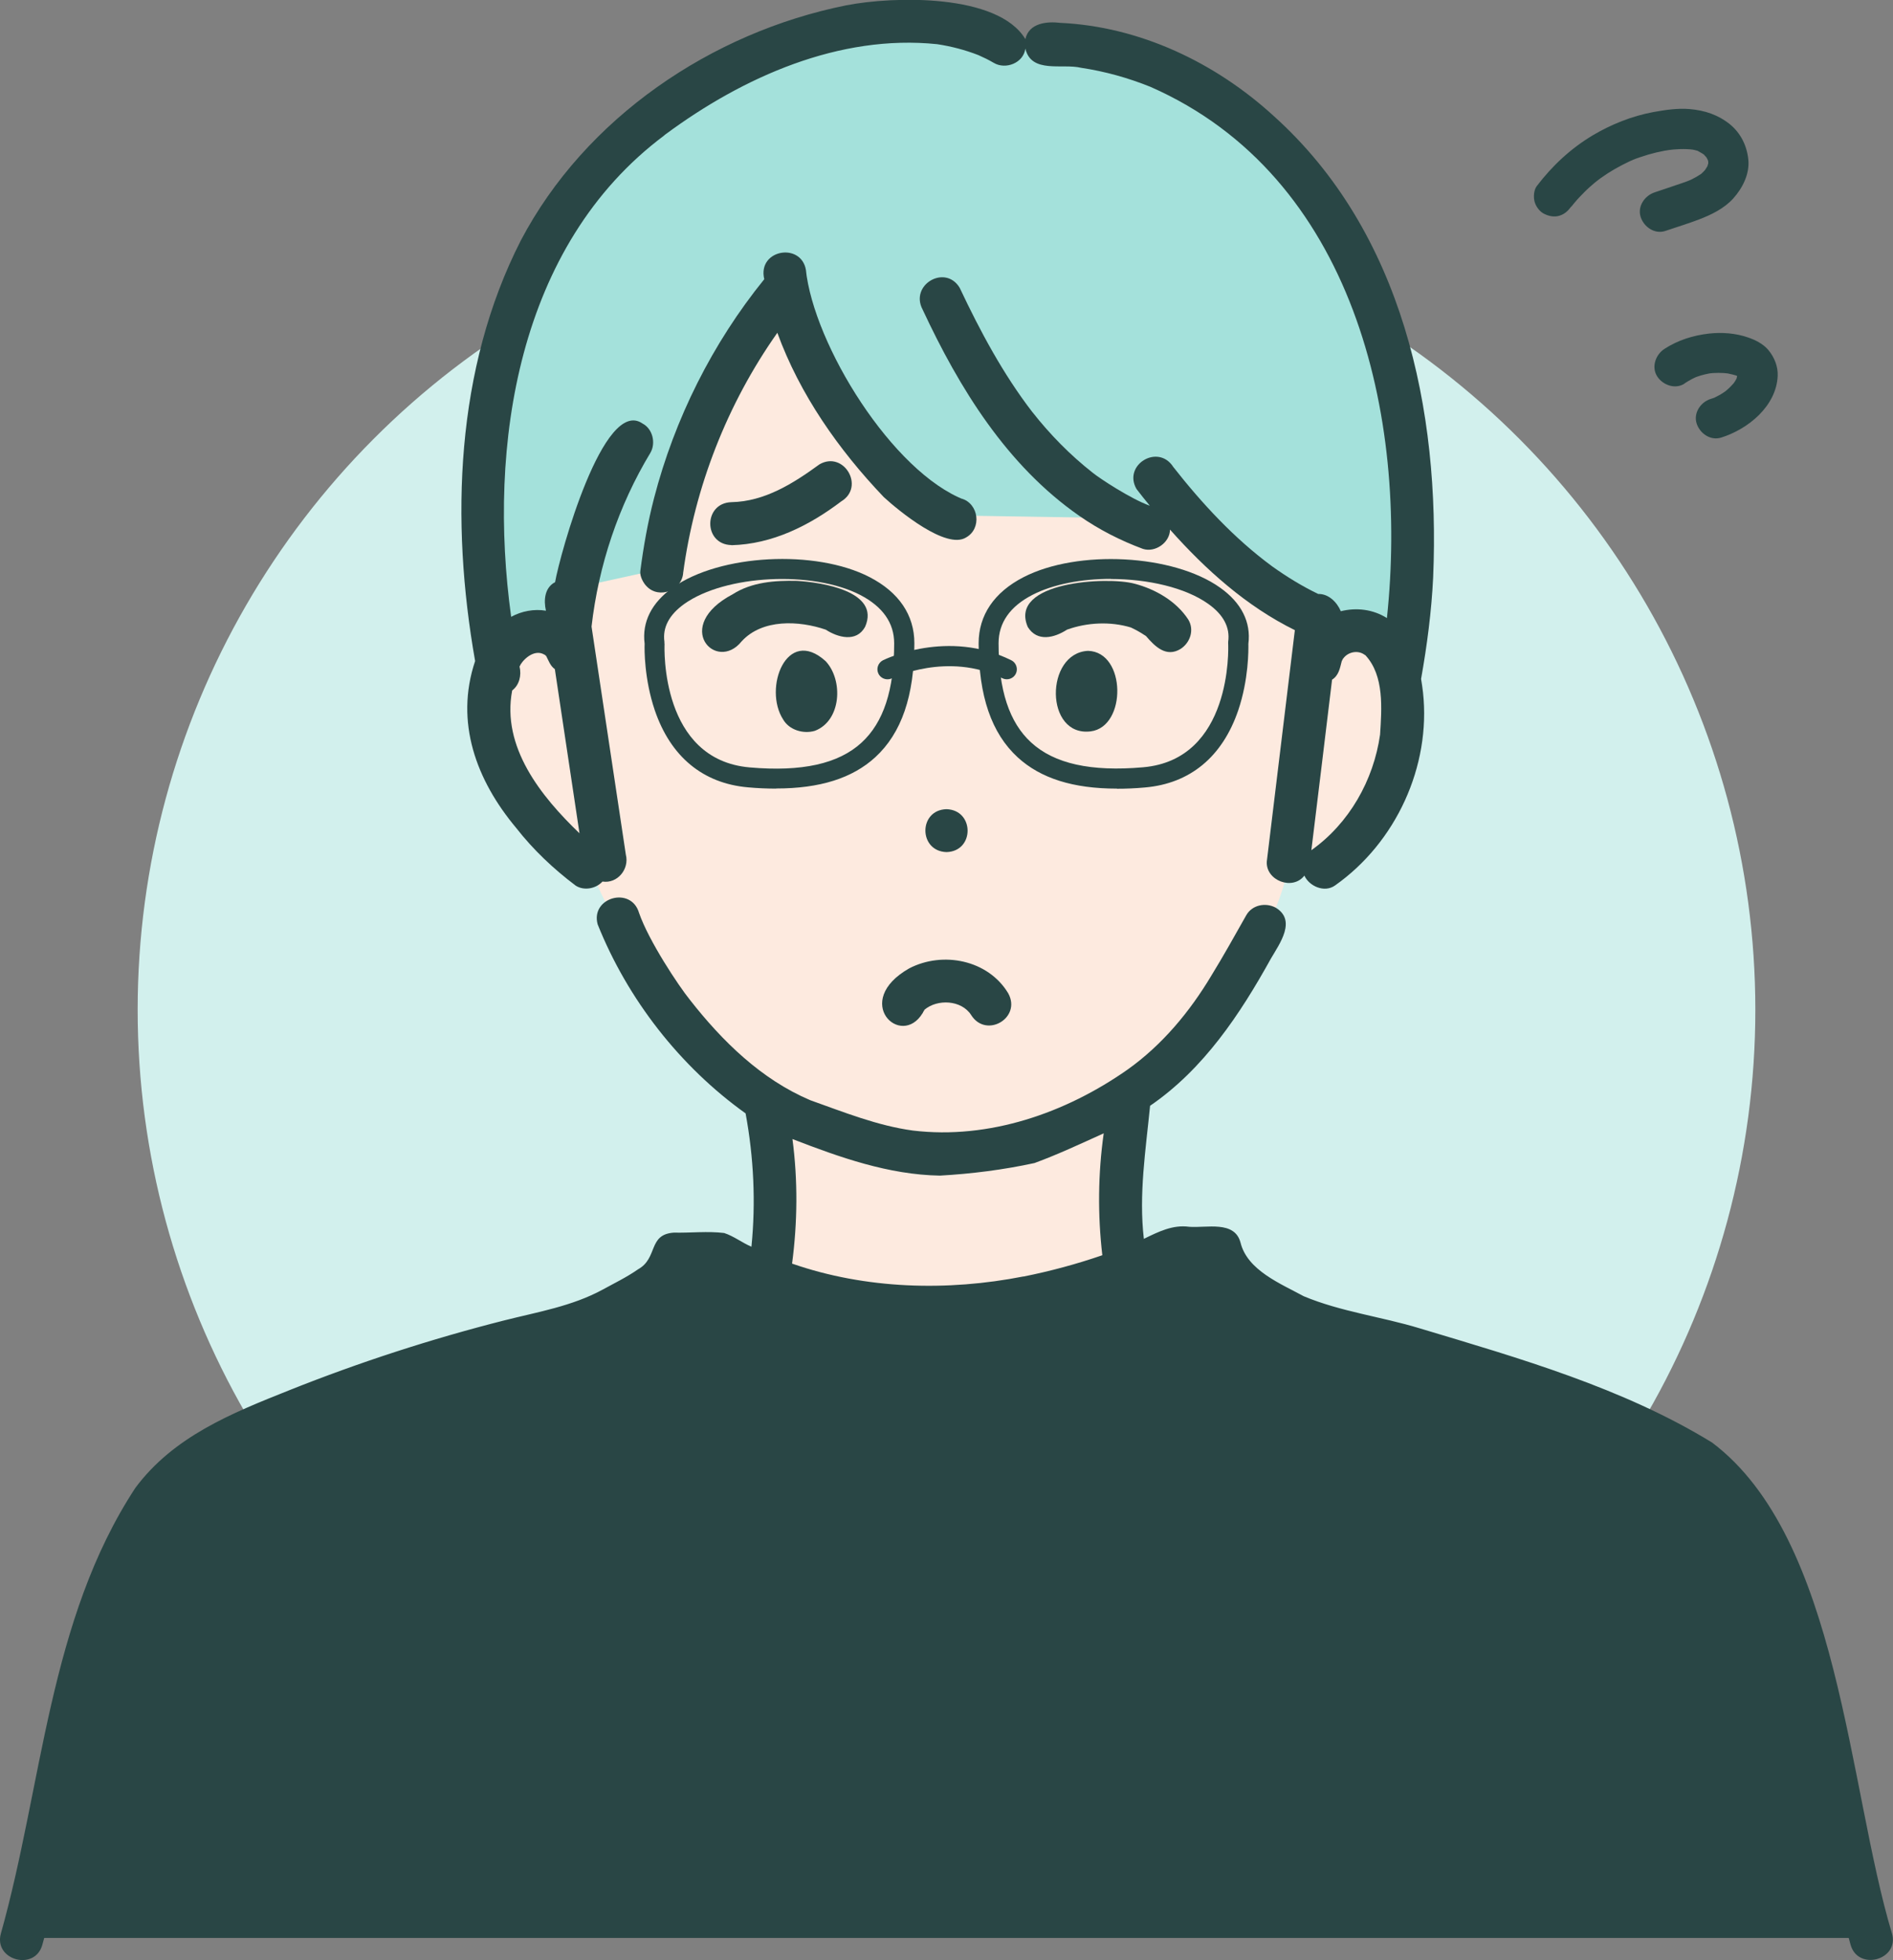
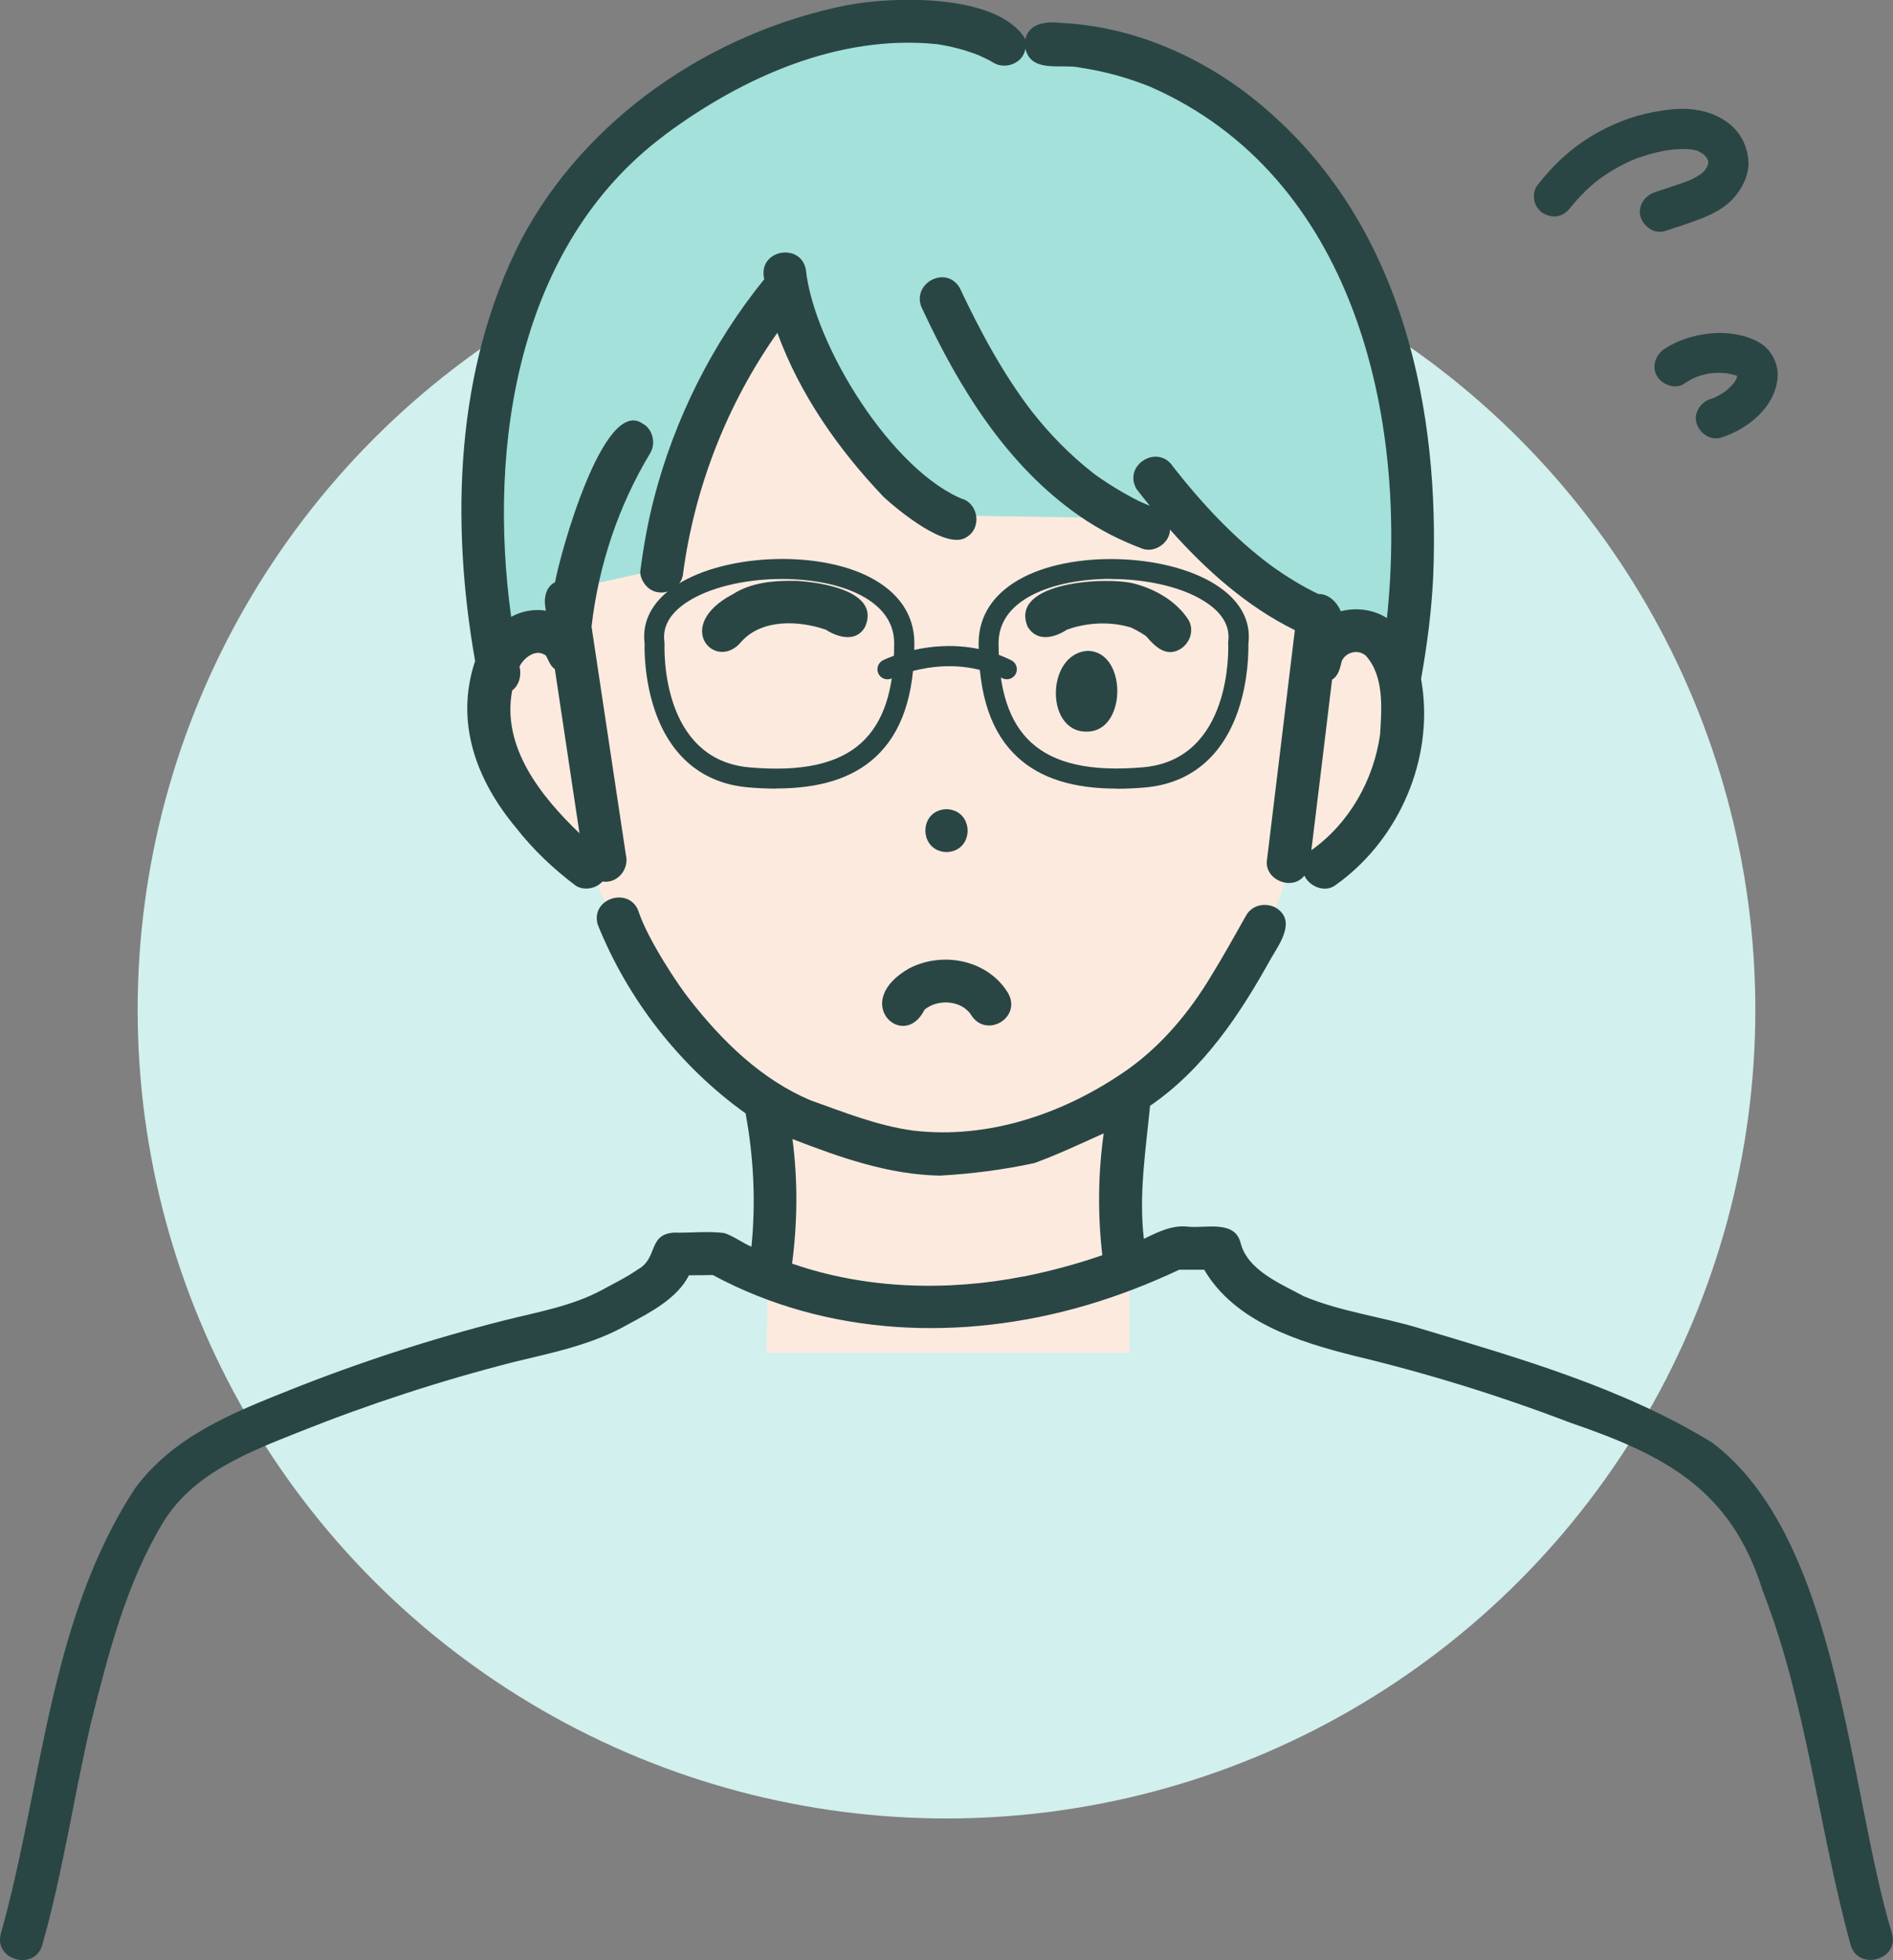
<svg xmlns="http://www.w3.org/2000/svg" id="_レイヤー_2" data-name="レイヤー 2" viewBox="0 0 149.06 154.38">
  <rect x="0" y="0" width="149.06" height="154.38" fill="#808080" stroke="none" />
  <defs>
    <style>
      .cls-1 {
        fill: #a4e1db;
      }

      .cls-1, .cls-2, .cls-3, .cls-4, .cls-5 {
        stroke-width: 0px;
      }

      .cls-2 {
        fill: #fdeadf;
      }

      .cls-3 {
        fill: #d2f0ed;
      }

      .cls-4 {
        fill: #294645;
      }

      .cls-5 {
        fill: #68666c;
      }
    </style>
  </defs>
  <g id="text">
    <g>
      <circle class="cls-3" cx="74.53" cy="79.53" r="63.69" />
      <g>
        <g>
          <path class="cls-2" d="m44.57,46.12v4.87s-6.27-4.26-6.04,3.47c.23,7.73,4.7,10.76,7.65,13.29,0,0,6.42,16.03,14.51,19.21l-.33,19.58h28.56v-20.35s10.69-8.81,12.53-17.9c0,0,7.12.38,8.75-9.4,1.63-9.78-2.81-10.49-6.21-8.36l-2.54-26.28s-25.21-25.67-53.81,0l-3.07,21.88Z" />
-           <path class="cls-4" d="m56.95,98.95h-5.02s1.06,2.74-5.75,5.05c-6.81,2.3-31.71,8.1-35.66,16.14-3.95,8.04-8.81,32.49-8.81,32.49h145.65l-7.45-29.59s-2.89-8.31-13.54-11.74c-10.65-3.43-27.78-6.9-29.24-13.29l-4.62.11s-16.84,10.88-35.55.84Z" />
          <path class="cls-1" d="m79.28,3.49s-11.65-7.44-27.16,5.22c-15.52,12.66-13.96,28.56-14.13,32.16-.17,3.6,1.46,11.08,1.46,11.08l5.48-2.22.63-3.49,6.55-1.44s3.02-15.41,9.24-20.44c0,0,5.58,11.2,13.22,16.23l18.14.29,12.1,8.86,5.73,1.7s3.52-15.31-3.28-29.89c-6.79-14.58-17.78-18.81-27.99-18.06Z" />
        </g>
        <g>
-           <path class="cls-4" d="m65.01,52.07c-3.07-2.78-4.93,2.15-3.34,4.6.49.84,1.6,1.15,2.49.89,2.09-.79,2.26-3.99.85-5.49Z" />
          <path class="cls-4" d="m68.12,49.37c1.23-2.81-3.45-3.51-5.36-3.62-1.73-.04-3.56.09-5.06,1.05-4.8,2.53-1.3,6.21.7,3.71,1.63-1.78,4.51-1.64,6.62-.92.95.62,2.42,1.02,3.09-.21Z" />
          <path class="cls-4" d="m89.05,49.42c.38.18.75.38,1.1.62-.18-.14.16.11.2.14-.04-.03-.07-.05-.1-.07.7.81,1.58,1.69,2.71,1,.76-.49,1.1-1.5.61-2.31-.94-1.45-2.59-2.4-4.24-2.83-2.12-.58-9.94-.17-8.4,3.41.74,1.2,2.09.86,3.09.21,1.58-.57,3.42-.66,5.03-.17Z" />
-           <path class="cls-5" d="m90.22,50.09s-.05-.03-.07-.05c.02.02.06.04.1.07,0,0-.02-.02-.03-.02Z" />
          <path class="cls-4" d="m85.68,51.26c-3.41.16-3.43,6.8.21,6.34,2.84-.36,2.8-6.25-.21-6.34Z" />
          <path class="cls-4" d="m74.53,63.73c-2.22.06-2.21,3.31,0,3.38,2.22-.06,2.21-3.31,0-3.38Z" />
-           <path class="cls-5" d="m42.94,51.62s-.03-.02-.05-.03c.05.05.09.08.11.09-.02-.02-.04-.04-.06-.06Z" />
          <path class="cls-5" d="m107.49,51.6s-.04-.02-.06-.04c0,0,.03.02.08.05,0,0-.01,0-.02-.01Z" />
          <path class="cls-4" d="m148.98,152.28c-3.45-11.45-4.14-31.12-14.17-38.67-7.03-4.31-15.15-6.63-23.01-8.99-3.02-.92-6.22-1.31-9.14-2.53-1.81-.99-4.44-2.03-4.98-4.23-.47-1.76-2.69-1.13-4.04-1.24-1.3-.18-2.44.4-3.57.95-.41-3.5.15-7.02.49-10.48,4.22-2.89,7.09-7.21,9.53-11.62.7-1.19,2.01-3,.35-3.99-.8-.42-1.85-.21-2.31.61-.9,1.59-1.78,3.18-2.74,4.74-1.71,2.86-3.87,5.46-6.59,7.4-4.88,3.43-10.92,5.53-16.92,4.81-2.79-.38-5.44-1.45-8.08-2.39-3.86-1.64-6.93-4.65-9.48-7.91-.88-1.09-3.23-4.62-4-6.84-.62-2.13-3.84-1.22-3.26.9,2.36,5.9,6.48,11.19,11.65,14.89.64,3.46.81,7,.46,10.5-.73-.31-1.4-.84-2.15-1.08-1.3-.16-2.65,0-3.96-.03-2.06.14-1.23,2.01-2.82,2.89-.87.61-1.84,1.08-2.77,1.59-2.42,1.32-5.15,1.77-7.79,2.44-5.75,1.46-11.41,3.3-16.92,5.5-4.54,1.81-9.09,3.64-12.1,7.68C3.82,127.61,3.36,140.58.07,152.28c-.59,2.1,2.67,2.99,3.26.9,1.63-5.75,2.48-11.67,3.83-17.48,1.36-5.41,2.77-10.98,5.68-15.79,2.38-3.9,6.76-5.55,10.79-7.16,5.47-2.18,11.08-4.01,16.79-5.47,3.1-.75,6.27-1.38,9.06-2.99,1.75-.94,3.85-2.03,4.77-3.85.63,0,1.25-.01,1.88-.02,9.02,4.86,19.64,5.24,29.38,2.39,2.52-.74,4.97-1.69,7.35-2.81h1.96c2.42,4.12,7.44,5.68,11.81,6.78,5.77,1.38,11.45,3.14,16.99,5.26,7.49,2.56,12.69,5.27,15.17,13.22,3.5,8.98,4.39,18.66,6.93,27.91.59,2.09,3.86,1.2,3.26-.9Zm-68.38-51.75c-6,1.18-12.42,1.01-18.23-1.01.43-3.25.46-6.56.03-9.81,3.72,1.44,7.57,2.81,11.61,2.88,2.49-.14,5.01-.46,7.45-.99,1.85-.68,3.66-1.53,5.45-2.34-.45,3.18-.48,6.41-.11,9.6-2.03.7-4.11,1.26-6.21,1.68Z" />
          <path class="cls-4" d="m69.59,39.15c1.19,1.09,4.92,4.16,6.48,3.18,1.26-.7,1.01-2.67-.37-3.07.09.04.19.08.28.12-5.7-2.18-11.91-12.22-12.53-18.18.01.1.03.2.04.3-.17-2.49-3.89-1.92-3.31.49-4.08,5.04-7.05,10.97-8.68,17.25-.49,1.89-.83,3.81-1.08,5.74-.05.4.23.93.5,1.2,1,1.04,2.84.3,2.88-1.14,0,.04,0,.07-.01.11.91-6.79,3.47-13.34,7.42-18.94,1.77,4.86,4.83,9.22,8.39,12.95Z" />
          <path class="cls-5" d="m81.3,32.47c-.24-.34-.07-.09,0,0h0Z" />
          <path class="cls-5" d="m52.3,10.67s.06-.05.13-.1c-.05.04-.09.07-.13.1Z" />
          <path class="cls-4" d="m37.41,52.07c-1.61,4.81.1,9.39,3.23,13.13,1.35,1.73,2.94,3.23,4.69,4.55.65.42,1.59.25,2.11-.32,1.19.18,2.13-.99,1.84-2.12-.9-5.99-1.8-11.98-2.7-17.96.55-4.82,2.12-9.52,4.63-13.68.45-.76.19-1.89-.61-2.31-3.08-2.15-6.52,10.35-6.89,12.49-.83.43-.91,1.43-.72,2.25-.92-.16-1.92.03-2.74.48-1.86-13.49.49-29.26,12.05-37.91-.01,0-.02.01-.02.01.08-.07.17-.13.25-.2-.04.03-.08.06-.11.09,6.08-4.5,13.67-7.89,21.38-7.09,1.11.17,2.19.45,3.24.86.41.18.82.38,1.21.61.94.56,2.34.01,2.49-1.12.47,1.99,2.91,1.15,4.39,1.51,1.87.28,3.7.79,5.46,1.5,15.99,7.03,20.31,25.9,18.62,41.84-1.08-.69-2.41-.85-3.63-.54-.3-.71-.96-1.38-1.78-1.36-1.27-.61-2.47-1.35-3.62-2.17-2.99-2.2-5.54-4.96-7.83-7.88.02.02.03.04.04.05-1.19-1.87-3.99-.17-2.9,1.73.34.44.69.89,1.05,1.32-1.49-.53-3.98-2.17-4.5-2.6-1.77-1.39-3.36-3.01-4.75-4.78,0,.01.01.02.02.03-2.32-3.01-4.12-6.38-5.74-9.81-1.13-1.89-3.96-.24-2.92,1.71,2.89,6.2,6.63,12.28,12.34,16.25,1.55,1.08,3.23,1.94,5.01,2.6.97.31,2.12-.5,2.13-1.52,2.81,3.16,6.02,6.04,9.83,7.92-.74,6.08-1.47,12.15-2.21,18.23-.08,1.5,2.04,2.3,2.96,1.1.38.84,1.58,1.37,2.41.78,4.79-3.37,7.57-9.38,6.93-15.22-.04-.34-.09-.69-.15-1.05.47-2.64.82-5.31.95-7.99.56-13.17-2.39-27.21-12.56-36.35-4.59-4.2-10.54-7.04-16.8-7.33-1.08-.13-2.47.02-2.75,1.28-2.16-3.6-10.39-3.39-14.11-2.66-10.61,2.13-20.54,8.86-25.62,18.52-5.16,10.11-5.54,22.11-3.6,33.11Zm68.38-.25s-.06.08-.1.12c.02-.04.06-.08.1-.12Zm2.88,6.04c-.51,3.59-2.43,6.99-5.41,9.1.55-4.48,1.09-8.95,1.63-13.43.53-.33.62-.91.76-1.45.28-.68,1.19-.95,1.79-.52.04.02.17.11.23.14-.07-.04-.11-.07-.15-.09,1.49,1.61,1.28,4.2,1.15,6.25Zm-65.83-6.34s-.02-.02-.04-.03c.01.01.02.02.04.03Zm-1.35.24c-.06.04-.09.06,0,0h0Zm-.43.46s-.02.02,0,0h0Zm-.08.13c.37-.59,1.21-1.24,1.92-.77-.01-.01-.03-.03-.05-.05.06.04.13.1.17.15,0,0,0,0-.01-.01.19.36.32.78.68,1.03.65,4.31,1.29,8.62,1.94,12.93-3.03-2.91-6.15-6.79-5.3-11.25.55-.42.75-1.16.58-1.89.03-.05.05-.09.08-.14Z" />
          <path class="cls-4" d="m72.79,79.53c1.02-.87,2.92-.78,3.68.41,1.18,1.88,3.99.23,2.92-1.71-1.58-2.63-5.15-3.34-7.8-1.96-4.55,2.59-.65,6.35,1.06,3.52-.01.02-.02.05-.03.07.05-.12.11-.22.18-.33Zm3.6.27s-.07-.09-.11-.14c.04.04.07.09.11.14Z" />
-           <path class="cls-4" d="m57.59,42.94c3.22-.08,6.13-1.54,8.65-3.45,1.9-1.15.2-4.02-1.71-2.92-2.06,1.5-4.31,2.93-6.94,2.98-2.22.07-2.21,3.33,0,3.38Z" />
        </g>
        <g>
          <path class="cls-4" d="m61.11,62.11c-.7,0-1.44-.03-2.21-.1-3.55-.31-6.09-2.41-7.34-6.07-.83-2.45-.82-4.79-.8-5.24-.22-1.71.55-3.24,2.23-4.43,3.69-2.62,11.22-3.02,15.48-.82,2.31,1.19,3.53,2.99,3.53,5.21,0,4.14-1.01,7.08-3.08,8.98-1.8,1.65-4.36,2.46-7.8,2.46Zm-8.78-11.41c-.02.38-.31,9.13,6.7,9.74,4.11.36,6.99-.28,8.81-1.95,1.73-1.59,2.57-4.14,2.57-7.82,0-1.61-.9-2.89-2.67-3.81-3.76-1.94-10.62-1.59-13.85.7-1.2.86-1.73,1.86-1.57,2.99v.07s0,.07,0,.07Z" />
          <path class="cls-4" d="m87.94,62.11c-3.44,0-6-.81-7.8-2.46-2.07-1.9-3.08-4.84-3.08-8.98,0-2.22,1.22-4.02,3.53-5.21,4.27-2.2,11.79-1.81,15.48.82,1.68,1.19,2.45,2.72,2.23,4.43.01.45.03,2.79-.8,5.24-1.25,3.66-3.79,5.76-7.34,6.07-.77.07-1.51.1-2.21.1Zm-.47-16.52c-2.27,0-4.52.41-6.17,1.26-1.77.91-2.67,2.2-2.67,3.81,0,3.68.84,6.24,2.57,7.82,1.82,1.67,4.7,2.31,8.81,1.95,7.01-.61,6.72-9.37,6.7-9.74v-.07s0-.07,0-.07c.16-1.13-.37-2.14-1.57-2.99-1.81-1.29-4.77-1.96-7.68-1.96Z" />
          <path class="cls-4" d="m69.88,53.5c-.29,0-.57-.16-.71-.44-.19-.39-.03-.86.36-1.06.21-.1,5.11-2.47,10.1,0,.39.19.55.67.36,1.06-.19.39-.67.55-1.06.36-4.3-2.13-8.65-.02-8.7,0-.11.06-.23.08-.35.08Z" />
        </g>
        <g>
          <path class="cls-4" d="m123.74,16.27c.1-.13.07-.09-.09.11.04-.05.07-.09.11-.14.07-.09.15-.18.22-.27.13-.16.27-.31.41-.46.3-.32.61-.63.94-.91.15-.13.31-.27.47-.39.05-.04.09-.07.14-.11-.2.16-.24.19-.11.09.07-.05.14-.1.21-.16.36-.26.72-.49,1.1-.71.38-.22.77-.42,1.17-.61.08-.04.16-.07.24-.11.15-.07.11-.05-.13.06.05-.02.11-.04.16-.07.19-.08.38-.15.57-.21.83-.29,1.68-.49,2.55-.61-.14.02-.28.04-.42.06.68-.09,1.37-.13,2.06-.04-.14-.02-.28-.04-.42-.06.3.04.7.09.96.24-.08-.05-.32-.15-.1-.03.06.03.12.06.18.1.06.04.12.07.18.11.12.08.17.2-.09-.07.09.1.21.18.3.29.04.04.07.09.11.13-.28-.31-.15-.19-.08-.08.04.06.07.12.1.18.15.24-.09-.27-.04-.12.04.15.09.28.11.43-.02-.14-.04-.28-.06-.42.03.2.03.4,0,.6.02-.14.04-.28.06-.42-.02.11-.04.23-.07.34-.02.05-.04.11-.06.16.08-.35.1-.23.03-.1-.05.1-.11.2-.18.3-.03.04-.16.22,0,.02.15-.2.02-.03-.02.01-.09.1-.18.19-.28.28-.04.04-.09.07-.13.11.05-.05.27-.2.09-.08-.23.15-.46.29-.71.41-.06.03-.12.06-.18.08-.05.02-.26.11-.03.02.23-.1.01,0-.04.01-.06.02-.12.05-.18.07-.26.1-.52.18-.78.27-.57.19-1.15.39-1.72.58-.78.26-1.37,1.1-1.1,1.94.25.78,1.1,1.38,1.94,1.1.88-.3,1.77-.57,2.64-.9.99-.38,1.99-.86,2.72-1.67.72-.81,1.28-1.9,1.18-3.02-.1-1.09-.59-2.11-1.45-2.81-.93-.75-1.99-1.1-3.18-1.2-.95-.08-1.94.07-2.87.24-1.66.31-3.29.96-4.74,1.82-1.74,1.04-3.21,2.41-4.43,4.02-.23.31-.26.87-.16,1.22.1.37.38.76.73.94.37.19.81.29,1.22.16.42-.13.68-.38.94-.73h0Z" />
          <path class="cls-4" d="m132.64,30.2c.2-.13.42-.26.63-.37.08-.04.17-.08.25-.12.15-.07.11-.05-.12.05.06-.02.11-.04.17-.07.43-.16.88-.26,1.34-.33-.14.02-.28.04-.42.06.55-.07,1.1-.07,1.65,0-.14-.02-.28-.04-.42-.06.24.03.48.08.72.14.09.02.17.05.25.07.06.02.11.04.16.06.15.06.11.04-.14-.06.07.07.23.08.3.17-.06-.05-.12-.1-.19-.14.04.04.08.08.12.12-.15-.21-.19-.25-.09-.12.08.15.06.1-.05-.15,0,.1.06.22.07.32-.02-.14-.04-.28-.06-.42.01.14,0,.28,0,.42.02-.14.04-.28.06-.42-.02.16-.13.35-.13.5.11-.24.12-.28.05-.13-.01.03-.03.05-.04.08-.04.08-.09.16-.13.23-.04.07-.11.14-.15.22.16-.2.18-.24.08-.11-.02.02-.04.05-.06.07-.13.15-.27.29-.41.42-.07.06-.14.12-.21.18-.27.22.16-.11.03-.02-.15.1-.3.21-.46.3-.16.09-.32.17-.48.25-.14.07.37-.14.04-.02-.1.04-.2.07-.3.1-.79.25-1.37,1.11-1.1,1.94.26.79,1.1,1.37,1.94,1.1,2.12-.67,4.33-2.47,4.44-4.85.03-.76-.26-1.47-.74-2.05-.42-.49-1.02-.79-1.62-.99-.95-.33-2.04-.41-3.03-.3-1.26.14-2.47.52-3.53,1.21-.69.45-1.04,1.42-.57,2.16.44.69,1.42,1.05,2.16.57h0Z" />
        </g>
      </g>
    </g>
  </g>
</svg>